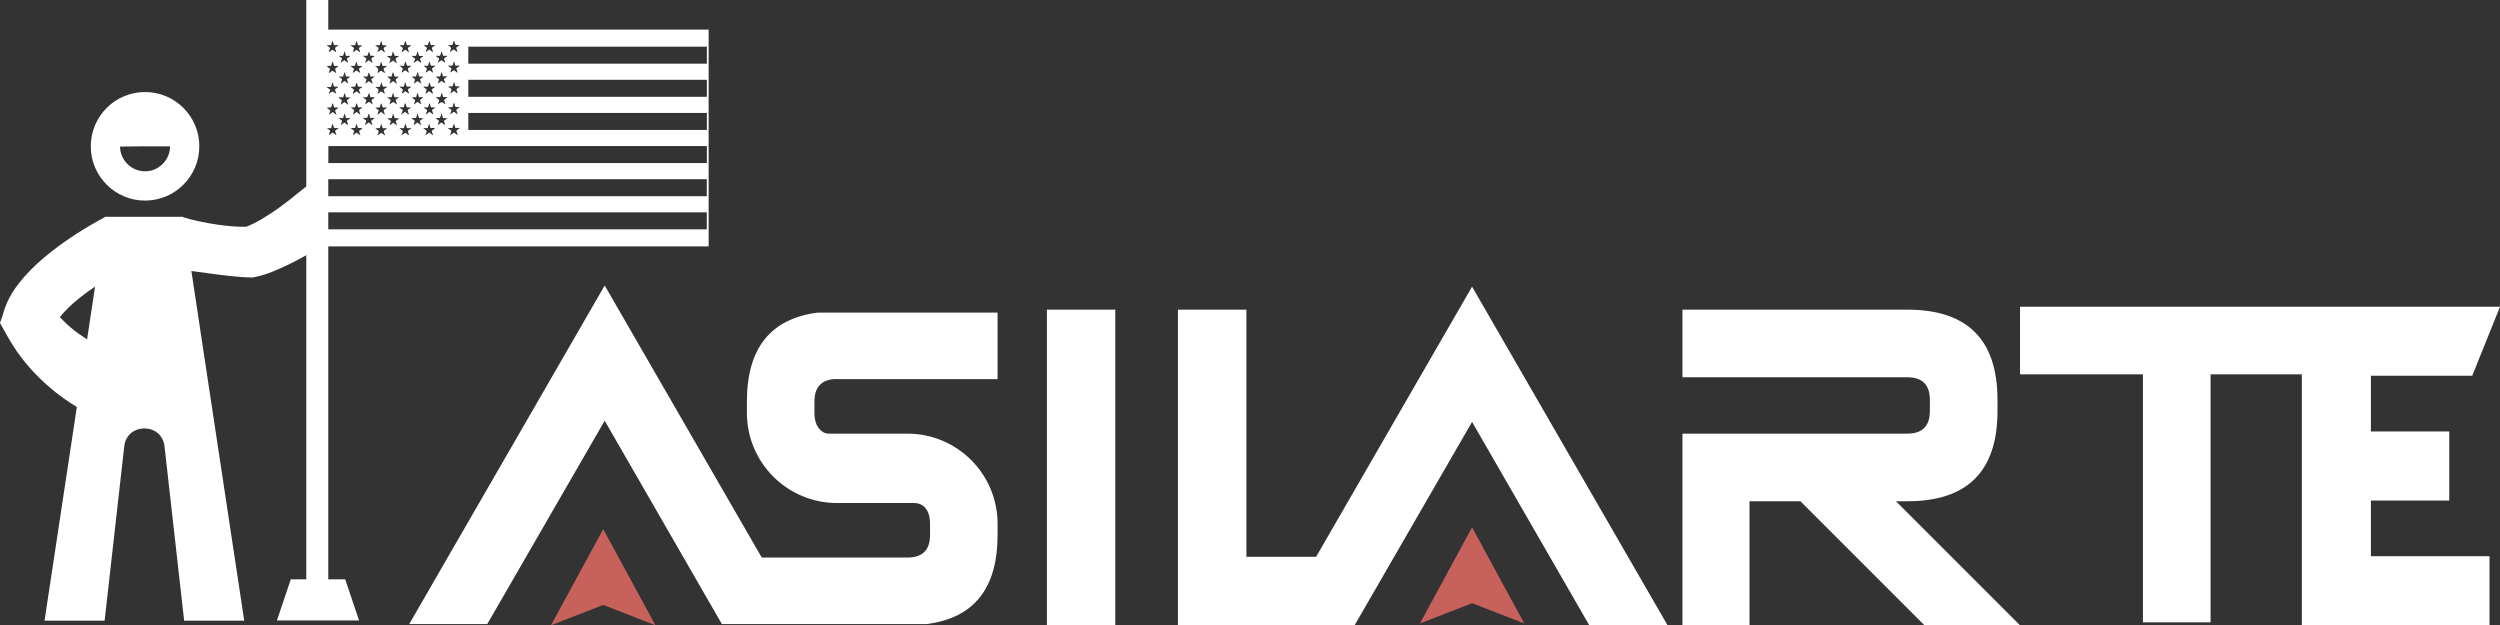
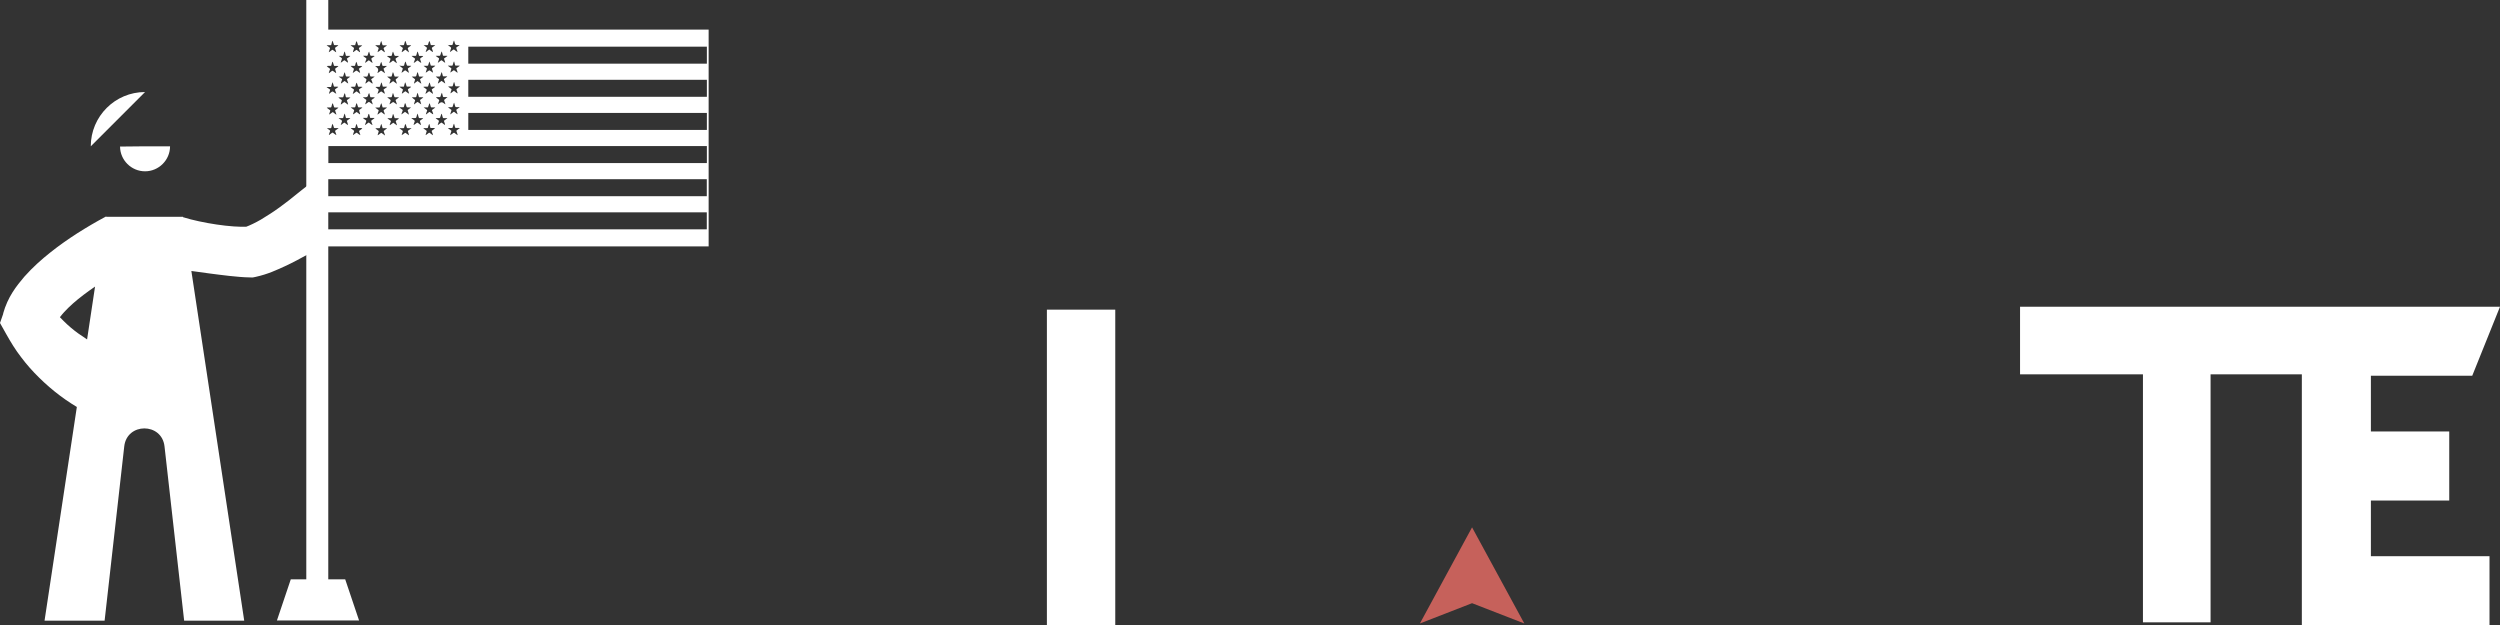
<svg xmlns="http://www.w3.org/2000/svg" id="Capa_1" viewBox="0 0 298 74.53">
  <rect x="0" y="0" width="298" height="74.53" fill="#333333" stroke="none" />
  <defs>
    <style>.cls-1{fill:#fff;}.cls-2{fill:#c6615b;}</style>
  </defs>
-   <path class="cls-1" d="m226.01,59.75h1.34c7.17,0,10.75-3.58,10.75-10.75v-1.34c0-7.17-3.58-10.75-10.75-10.75h-26.8v8.06h26.8c1.79,0,2.69.9,2.69,2.69v1.34c0,1.79-.9,2.69-2.69,2.69h-26.8v22.84h7.99v-14.78h6.07l14.78,14.78h11.39l-14.78-14.78Z" />
  <rect class="cls-1" x="124.79" y="36.91" width="8.15" height="37.62" />
  <polygon class="cls-2" points="169.25 74.32 175.47 71.9 181.7 74.32 175.47 62.86 169.25 74.32" />
-   <polygon class="cls-1" points="175.47 34.17 156.88 66.37 148.57 66.37 148.57 36.91 140.41 36.91 140.41 66.37 140.41 74.53 148.57 74.53 152.17 74.53 161.07 74.53 161.47 74.53 175.47 50.29 189.44 74.53 198.77 74.53 175.47 34.17" />
  <polygon class="cls-1" points="282.61 59.66 291.95 59.66 291.95 51.43 282.61 51.43 282.61 44.79 294.69 44.79 298 36.56 282.61 36.56 281.05 36.56 274.38 36.56 240.79 36.56 240.79 44.62 255.44 44.62 255.44 74.18 263.5 74.18 263.5 44.62 274.38 44.62 274.38 44.79 274.38 51.43 274.38 59.66 274.38 66.3 274.38 74.53 282.61 74.53 296.75 74.53 296.75 66.3 282.61 66.3 282.61 59.66" />
-   <polygon class="cls-2" points="65.68 74.53 71.9 72.11 78.13 74.53 71.9 63.07 65.68 74.53" />
-   <path class="cls-1" d="m99.78,45.19h19.13v-7.93h-21.41c-5.65.71-8.47,4.25-8.47,10.61v1.34c0,5.94,4.81,10.75,10.75,10.75h9.21c.45,0,.89.16,1.21.47.44.45.66,1.11.66,2v1.34c0,1.79-.9,2.69-2.69,2.69h-17.37s-18.72-32.43-18.72-32.43l-23.3,40.36h9.3l14-24.24,13.97,24.24h24.39c5.65-.71,8.47-4.25,8.47-10.61v-1.34c0-5.94-4.81-10.75-10.75-10.75h-9.38c-.22,0-.44-.05-.63-.16-.71-.42-1.07-1.19-1.07-2.32v-1.34c0-1.79.9-2.69,2.69-2.69Z" />
-   <path class="cls-1" d="m17.29,10.97c-3.57,0-6.47,2.9-6.47,6.47s2.9,6.47,6.47,6.47,6.47-2.9,6.47-6.47-2.9-6.47-6.47-6.47Zm0,9.45c-1.63,0-2.97-1.33-2.98-2.95l2.98-.03h2.98c0,1.64-1.35,2.98-2.98,2.98Z" />
+   <path class="cls-1" d="m17.29,10.97c-3.57,0-6.47,2.9-6.47,6.47Zm0,9.45c-1.63,0-2.97-1.33-2.98-2.95l2.98-.03h2.98c0,1.64-1.35,2.98-2.98,2.98Z" />
  <path class="cls-1" d="m38.24,26.81l-.12-5.91c-.61.62-1.91,1.53-2.61,2.12-.72.59-1.45,1.17-2.19,1.7-.74.54-1.5,1.02-2.23,1.46-.62.36-1.31.69-1.75.85-.46,0-.96,0-1.47-.04-.67-.05-1.36-.12-2.06-.23-.69-.1-1.39-.23-2.09-.38-.64-.14-1.3-.3-1.9-.49v-.05h-9.15l-.02-.04s-.04.02-.07.04h-.01c-.62.33-1.13.62-1.68.94-.56.33-1.12.67-1.67,1.02-1.1.71-2.18,1.46-3.23,2.3-1.06.84-2.09,1.76-3.08,2.87-.96,1.13-1.98,2.41-2.54,4.41H.39s-.39,1.12-.39,1.12l.74,1.32c.54.96,1.11,1.9,1.78,2.76.66.88,1.38,1.69,2.16,2.45.77.76,1.59,1.47,2.47,2.13.44.33.88.64,1.35.94.22.14.43.27.66.41l-3.85,25.47h7.16l2.34-20.77c.32-2.86,4.48-2.86,4.8,0l2.34,20.77h7.16l-6.3-41.68,2.19.3c.77.09,1.54.21,2.35.29.8.08,1.62.17,2.53.18h.27s.34-.07.34-.07c1.48-.33,2.46-.81,3.48-1.27,1-.46,1.92-.97,2.83-1.47.91-.51.69-.96,1.57-1.48l-.13-1.97Zm-28.92,12.93c-.62-.45-1.2-.94-1.74-1.48-.15-.15-.3-.3-.44-.45.15-.2.32-.4.5-.6.64-.7,1.44-1.4,2.3-2.05.45-.34.91-.67,1.39-1l-.95,6.3c-.36-.23-.71-.47-1.06-.72Z" />
  <path class="cls-1" d="m84.47,29.37V3.53h-45.34V0h-2.62v69.06h-1.85l-1.65,4.9h9.79l-1.65-4.9h-2.02V29.37h45.34Zm-.22-2.03h-45.12v-2.03h45.12v2.03Zm0-3.95h-45.12v-2.03h45.12v2.03ZM55.82,5.56h28.44v2.03h-28.44v-2.03Zm0,3.95h28.44v2.03h-28.44v-2.03Zm0,3.95h28.44v2.03h-28.44v-2.03Zm28.44,3.95v2.03h-45.12v-2.03h45.12Zm-40-2.92c.05.13.09.27.14.4,0,0-.02.01-.03.02-.12-.09-.25-.17-.36-.27-.05-.04-.08-.04-.13,0-.11.1-.24.18-.36.27,0,0-.01-.01-.02-.02.05-.13.09-.26.14-.39.03-.08.03-.13-.05-.18-.09-.05-.16-.12-.25-.18-.02-.02-.04-.04-.06-.06,0,0,0-.02.01-.03.14,0,.28,0,.41,0,.06,0,.08-.01.1-.07.03-.12.07-.24.11-.35,0-.02.04-.04.06-.06.01.02.03.04.04.06.04.14.08.28.12.43h.5s0,.02,0,.03c-.02.02-.03.04-.05.05-.09.07-.19.13-.28.2-.06.04-.06.08-.04.15Zm4.39-1.16c.03.1.06.2.09.3,0,0-.02.01-.03.02-.14-.11-.28-.21-.43-.32-.14.1-.27.2-.41.3,0,0-.01-.01-.02-.02,0-.02,0-.05.02-.07.04-.12.08-.25.13-.37.02-.05-.01-.07-.04-.1-.12-.09-.24-.17-.36-.26,0,0,0-.01,0-.02.14,0,.27,0,.41,0,.1,0,.14-.03.15-.12.02-.11.05-.21.09-.32,0-.02.02-.03.04-.05.02.02.04.03.05.05.04.12.09.24.12.37.02.06.05.08.11.08.13,0,.26,0,.4,0,0,0,0,.02.01.02-.07.06-.15.11-.22.17-.19.15-.2.08-.1.34Zm5.77,2.34c.06.13.09.28.13.42,0,0-.02.01-.02.02-.08-.06-.15-.11-.23-.17-.06-.04-.12-.11-.18-.12-.06,0-.12.06-.18.11-.08.06-.17.12-.27.19,0-.04,0-.06,0-.08.04-.13.08-.26.13-.39.02-.05,0-.07-.04-.1-.12-.08-.24-.17-.37-.27.05,0,.08-.02.11-.02.12,0,.23,0,.35,0,.06,0,.1-.02.11-.08.03-.11.07-.22.1-.33.01-.03.03-.06.05-.09,0,0,.02,0,.02,0,.04.13.08.27.11.4.01.07.04.09.11.09.11,0,.23,0,.34,0,.04,0,.07,0,.13.02-.13.1-.24.18-.36.26-.06.04-.08.06-.04.14Zm.14-2.04c-.07-.04-.12-.07-.17-.1-.08-.06-.16-.12-.23-.18-.04-.04-.07-.03-.11,0-.1.09-.21.17-.32.25-.02.01-.03.02-.07.04.04-.12.07-.22.1-.32.08-.25.09-.19-.1-.33-.08-.06-.15-.12-.23-.18,0,0,0-.01-.01-.03.15,0,.29,0,.44,0,.05,0,.07-.01.09-.06.04-.12.08-.25.12-.37.01-.03.03-.06.06-.11.05.16.09.3.13.44.02.07.06.09.13.09.13,0,.27,0,.4,0,0,0,0,.01,0,.02-.14.1-.27.2-.41.3.06.18.11.33.17.52Zm-.02-3.1s-.05.03-.07.05c-.06.04-.08.08-.04.16.05.12.08.25.12.37,0,0-.02.01-.02.02-.04-.02-.07-.04-.11-.06-.09-.06-.18-.13-.26-.2-.04-.03-.07-.03-.11,0-.07.06-.13.11-.2.16-.05.04-.11.07-.16.1v-.02c.03-.14.08-.27.13-.41.02-.05,0-.08-.04-.11-.09-.07-.19-.13-.28-.2-.02-.02-.04-.03-.08-.07.05-.01.08-.02.1-.02.12,0,.23,0,.35,0,.05,0,.09-.01.1-.07.03-.11.07-.23.1-.34.01-.03.03-.07.05-.12.02.04.04.05.04.07.04.12.07.25.1.37.01.05.04.08.09.08.12,0,.24,0,.36,0,.03,0,.06,0,.09.01,0,0,0,.02,0,.03-.08.06-.17.12-.25.18Zm-1.11-5.16c.14,0,.28,0,.42,0,.06,0,.09-.02.1-.07.04-.12.07-.24.11-.36.01-.03.03-.06.06-.12.04.14.08.25.11.36q.05.18.23.18c.11,0,.22,0,.32,0,0,0,0,.01,0,.02-.03.02-.06.05-.09.07-.09.07-.18.13-.27.19-.03.03-.05.05-.03.1.05.12.09.25.13.38,0,.02,0,.04.01.08-.06-.03-.1-.06-.14-.09-.04-.02-.07-.05-.11-.08-.07-.05-.13-.13-.2-.13-.07,0-.13.08-.2.13-.05.04-.11.08-.16.12-.02.02-.05.03-.07.04h-.02c.03-.09.05-.18.08-.26.1-.25.1-.25-.13-.41-.07-.05-.14-.1-.2-.16,0,0,0-.01.01-.02Zm.09,2.46c.12,0,.23,0,.35,0,.05,0,.08-.02.09-.07.03-.11.07-.22.1-.33.01-.03.03-.06.05-.1,0,0,.02,0,.02,0,.01.03.03.06.03.09.03.12.06.24.09.35,0,.02.05.05.07.05.12,0,.24,0,.36,0,.04,0,.07.01.14.02-.14.1-.25.19-.38.27-.05.03-.06.06-.03.11.06.14.1.29.14.43,0,0-.01,0-.02.01-.02,0-.03-.01-.05-.02-.11-.08-.21-.16-.32-.24-.04-.03-.07-.03-.12,0-.11.09-.24.17-.37.25.01-.05.02-.1.04-.14.03-.1.06-.19.09-.29.02-.06,0-.08-.04-.11-.11-.07-.22-.15-.32-.23-.01,0-.02-.02-.05-.05.06,0,.09-.01.13-.01Zm-.28,6.33c-.1.07-.19.14-.29.21-.04.03-.03.05-.02.09.04.11.08.22.11.33,0,.03,0,.06,0,.1-.04-.02-.06-.02-.08-.04-.1-.07-.19-.14-.28-.21-.04-.04-.07-.04-.12,0-.12.09-.24.18-.36.27,0,0-.02-.01-.02-.02,0-.03.02-.07.03-.1.03-.1.07-.21.1-.31.03-.07,0-.11-.06-.15-.11-.07-.21-.14-.31-.22,0,0,0-.02,0-.02.03,0,.06-.02.09-.02.12,0,.23,0,.35,0,.03,0,.07-.03.08-.05.05-.12.09-.25.13-.38,0-.03.02-.05.04-.07,0,0,.02,0,.03,0,.04.13.08.26.11.4.02.08.04.11.13.11.11,0,.21,0,.32,0,.03,0,.06,0,.11.02-.05.04-.07.06-.1.08Zm-.11-2.4c-.05.04-.1.08-.15.11-.04.03-.06.06-.03.12.06.14.09.28.14.42,0,0-.01.01-.02.02-.07-.05-.15-.11-.22-.16q-.21-.16-.42,0c-.06.05-.13.1-.2.15l-.02-.02c.03-.08.05-.17.08-.25.01-.03.03-.06.04-.1.04-.13.04-.13-.07-.21-.08-.06-.16-.12-.24-.18-.02-.02-.03-.04-.05-.06.03,0,.05-.02.08-.02.11,0,.23,0,.34,0,.07,0,.1-.02.12-.09.03-.1.06-.19.09-.29.01-.04.04-.08.07-.14.02.04.03.05.03.07.03.13.06.26.1.39,0,.02.05.05.07.05.12,0,.23,0,.35,0,.04,0,.07,0,.11,0,0,0,0,.01,0,.02-.07.05-.13.1-.2.15Zm-1.17-5.11s.05,0,.08,0c.11,0,.23,0,.34,0,.06,0,.09-.01.1-.07.03-.12.08-.24.12-.35,0-.03.02-.05.04-.09.02.03.03.04.04.05.04.13.08.27.11.4.01.05.03.06.08.06.12,0,.24,0,.36,0,.03,0,.06,0,.09.01,0,0,0,.02,0,.03-.14.1-.27.2-.4.29.05.16.1.32.15.47,0,0-.02.02-.03.02-.03-.02-.07-.03-.1-.06-.09-.06-.18-.13-.26-.2-.05-.04-.08-.03-.12,0-.09.08-.19.15-.28.22-.02.02-.05.03-.1.06.05-.14.08-.26.13-.38.05-.14.05-.15-.08-.23-.09-.06-.18-.13-.28-.2,0,0,0-.02,0-.02Zm.42,2.47c.06,0,.08-.01.1-.07.04-.12.08-.24.12-.35.01-.03.03-.06.06-.11.02.05.02.07.03.1.03.12.07.25.1.37,0,.02.05.04.07.04.12,0,.24,0,.35,0,.03,0,.06,0,.1,0-.03.03-.04.06-.05.07-.1.07-.19.14-.3.21-.05.03-.06.06-.03.12.06.13.09.28.14.42l-.02.02c-.14-.1-.28-.2-.42-.3-.13.1-.27.2-.41.31,0,0-.02-.01-.03-.02.03-.1.06-.2.09-.29.09-.25.06-.2-.11-.32-.08-.06-.16-.12-.23-.2.14,0,.29,0,.43,0Zm-.59,6.23c-.09.07-.19.14-.29.21-.04.03-.05.06-.03.12.06.13.1.28.15.44-.06-.03-.09-.05-.12-.07-.09-.06-.18-.13-.26-.2-.05-.04-.08-.05-.14,0-.09.07-.18.14-.28.21-.02.02-.05.03-.07.04,0,0-.01,0-.02-.01.03-.1.05-.21.09-.31.06-.17.07-.17-.07-.27-.07-.05-.15-.1-.22-.16-.02-.02-.04-.04-.06-.05,0,0,0-.02.01-.03.14,0,.28,0,.42,0,.07,0,.1-.01.11-.08.02-.1.06-.2.09-.3.01-.04.04-.07.06-.11,0,0,.02,0,.02,0,0,.03.02.06.03.09.03.12.06.24.09.36,0,.02.04.03.07.03.12,0,.24,0,.36,0,.03,0,.07,0,.13,0-.04.04-.06.06-.09.08Zm-1.29-9.97c.14,0,.28,0,.42,0,.06,0,.09,0,.1-.07.03-.11.07-.23.11-.34.01-.03.04-.05.06-.07.02.02.04.05.05.08.04.12.07.24.1.36,0,.02.04.04.07.04.13,0,.26,0,.39,0,.02,0,.04,0,.08,0-.04.04-.06.06-.09.08-.09.07-.19.13-.28.2-.04.03-.04.06-.03.11.04.11.08.23.12.34,0,.02,0,.05,0,.09-.04-.02-.08-.03-.1-.05-.09-.07-.19-.13-.27-.21-.05-.05-.08-.03-.12,0-.1.08-.2.16-.3.23-.01,0-.03.01-.06.03,0-.05,0-.08.02-.11.03-.09.07-.18.1-.28.04-.11.03-.13-.07-.2-.1-.07-.2-.15-.3-.23,0,0,0-.01.01-.02Zm0,2.48s.07-.02.1-.02c.11,0,.23,0,.34,0,.05,0,.08-.02.1-.07.03-.11.07-.21.1-.32.01-.03.03-.06.06-.12.05.16.09.3.13.43.01.06.03.07.09.07.11,0,.23,0,.34,0,.03,0,.07,0,.1,0,0,0,.01.02.02.03-.03.02-.06.05-.09.07-.09.06-.17.13-.26.19-.05.04-.06.07-.03.13.06.13.09.27.12.42-.08-.06-.17-.11-.25-.17-.18-.14-.18-.14-.36-.01-.06.04-.11.08-.17.12-.02.02-.05.03-.1.05.04-.13.08-.24.11-.35,0-.03.02-.06.03-.09.01-.05,0-.08-.05-.12-.1-.07-.2-.14-.29-.21-.02-.01-.03-.02-.05-.03,0,0,0-.02.01-.03Zm.09,2.47c.12,0,.23,0,.35,0,.06,0,.08-.01.1-.07.03-.11.07-.22.11-.34.01-.03.04-.05.07-.09.05.17.09.33.14.5h.49s0,.02.01.02c-.02.02-.04.05-.07.07-.09.07-.19.14-.29.21-.04.03-.04.06-.02.1.05.14.1.28.14.42,0,0-.02.01-.03.02-.02-.01-.04-.02-.06-.03-.11-.08-.21-.16-.32-.24-.04-.03-.06-.03-.1,0-.1.08-.2.15-.3.23-.02.02-.05.03-.1.06.02-.06.02-.1.04-.14.03-.09.07-.18.1-.28.02-.06.02-.11-.05-.16-.11-.07-.22-.16-.35-.25.05-.01.08-.02.11-.02Zm.34,2.48c.06,0,.09-.01.11-.08.03-.11.07-.21.11-.32.01-.03.03-.06.06-.11.02.05.03.07.04.1.03.11.07.23.1.34.01.05.04.06.09.06.14,0,.28,0,.45,0-.04.04-.06.07-.08.08-.09.07-.19.13-.28.2-.05.03-.05.07-.02.12.04.11.08.22.12.33,0,.02,0,.05,0,.09-.04-.02-.06-.02-.09-.04-.1-.07-.2-.14-.3-.22-.04-.03-.06-.03-.09,0-.1.08-.21.16-.31.24-.02.01-.03.02-.07.04,0-.05,0-.09.02-.12.03-.09.07-.18.1-.27.04-.11.03-.14-.06-.2-.11-.08-.21-.16-.33-.25.17,0,.31,0,.46,0Zm-1.85-6.15s.06,0,.1,0c.12,0,.23,0,.35,0,.05,0,.07-.02.09-.06.03-.12.06-.23.1-.35,0-.03.03-.06.04-.09,0,0,.02,0,.03,0,.01.02.02.04.03.07.04.13.07.26.12.39,0,.02.04.04.06.05.13,0,.25,0,.38,0,.02,0,.04.01.06.02-.01.02-.02.04-.03.05-.08.06-.16.12-.25.17-.07.05-.11.09-.07.18.04.09.07.2.1.3,0,.03.01.05.02.08,0,0-.01.01-.02.02-.05-.03-.1-.05-.15-.09-.07-.05-.15-.11-.22-.17-.04-.03-.07-.04-.11,0-.08.07-.16.13-.24.19-.04.03-.09.05-.16.08.06-.17.11-.31.16-.45.02-.04,0-.07-.03-.09-.1-.07-.19-.14-.29-.21-.02-.02-.05-.04-.07-.06,0,0,0-.02,0-.02Zm.07,2.46c.12,0,.23,0,.35,0,.07,0,.11-.03.13-.1.03-.11.06-.21.09-.32,0-.03.03-.06.05-.08h.03c.04.13.08.25.11.37.04.14.04.14.18.14.12,0,.24,0,.35,0,0,.01.02.02.03.03-.03.02-.06.03-.09.05-.09.06-.17.13-.26.19-.04.03-.07.06-.04.12.05.14.09.28.14.43,0,0-.01.01-.02.02-.14-.1-.28-.21-.43-.31-.13.1-.27.2-.41.3,0,0-.01,0-.02,0,0-.04.01-.08.03-.12.03-.11.06-.22.1-.32.02-.06,0-.08-.04-.11-.12-.08-.23-.17-.35-.27.03,0,.05,0,.08,0Zm.02,2.47c.12,0,.23,0,.35,0,.06,0,.09-.02.11-.08.03-.11.06-.22.09-.33,0-.03.03-.06.05-.11.02.05.04.07.05.1.04.12.07.23.1.35.01.06.04.08.1.07.11,0,.22,0,.33,0,.04,0,.07,0,.11.03-.13.1-.27.2-.4.3.05.17.1.33.15.5h-.03c-.12-.07-.24-.15-.35-.24-.05-.03-.08-.03-.12,0-.12.09-.24.17-.36.27,0-.03,0-.05,0-.06.04-.14.09-.27.13-.41,0-.02-.01-.06-.03-.08-.12-.09-.24-.18-.36-.3.03,0,.06-.01.09-.01Zm0,2.48c.11,0,.22,0,.33,0,.08,0,.11-.03.13-.1.03-.11.06-.22.09-.32,0-.03.03-.06.04-.09,0,0,.02,0,.02,0,.03.11.07.22.1.33.05.19.05.19.24.19.08,0,.16,0,.23,0,.03,0,.05,0,.08.01,0,0,0,.02,0,.03-.08.06-.17.12-.25.18-.15.1-.15.1-.09.27.04.1.07.21.1.31,0,0-.01.01-.02.02-.04-.02-.08-.04-.12-.07-.08-.06-.16-.12-.24-.19-.04-.03-.08-.03-.12,0-.08.06-.15.12-.23.17-.04.03-.09.05-.14.08,0,0-.01-.01-.02-.02.04-.12.07-.25.12-.36.04-.09,0-.14-.06-.19-.08-.05-.16-.11-.24-.17-.02-.02-.05-.04-.09-.08.05,0,.08-.01.11-.01Zm-.23,1.29c-.1.07-.2.14-.3.22-.02.01-.02.05-.02.07.03.12.07.24.11.36,0,.03.01.06.02.12-.06-.04-.1-.07-.14-.1-.08-.06-.16-.11-.24-.17-.05-.04-.08-.03-.12,0-.11.09-.23.17-.37.25,0-.05.02-.09.03-.14.03-.1.06-.2.1-.29.02-.06,0-.08-.04-.12-.11-.07-.22-.15-.32-.23-.01,0-.02-.02-.03-.05.04,0,.07,0,.1,0,.12,0,.23,0,.35,0,.06,0,.09-.01.11-.08.02-.12.06-.23.1-.35,0-.02.03-.04.05-.06.01.02.04.03.04.05.04.12.08.25.12.37.01.05.04.07.09.07.12,0,.23,0,.35,0,.03,0,.05,0,.08.01.01.01.02.03.03.04-.03.01-.06.02-.09.04Zm.03-4.96c-.1.07-.2.14-.3.2-.05.03-.06.07-.04.13.04.12.09.25.13.38,0,.01,0,.03.01.05-.19-.06-.3-.2-.45-.29-.13.1-.27.2-.4.29,0,0-.02,0-.02-.01,0-.04.01-.08.02-.12.03-.11.08-.21.11-.32,0-.02,0-.06-.03-.07-.1-.08-.2-.15-.31-.23-.02-.02-.04-.03-.06-.05,0,0,0-.02,0-.03h.51c.05-.18.1-.34.14-.5,0,0,.02,0,.03,0,.02.03.03.05.04.08.04.12.08.23.11.35.01.06.04.07.09.06.11,0,.22,0,.33,0,.04,0,.07,0,.12.02-.03.03-.04.05-.05.06Zm-.94-5.01c.1,0,.13-.03.15-.12.02-.11.06-.22.09-.33,0-.02.02-.04.04-.05.02.02.04.03.05.05.04.13.09.25.12.38.02.05.04.07.1.07.14,0,.28,0,.41,0,0,0,0,.01.01.02-.03.03-.07.06-.1.09-.06.04-.12.08-.18.13-.13.1-.13.13-.07.28.04.09.06.18.09.27,0,.01,0,.03,0,.06-.15-.11-.29-.21-.42-.32-.14.1-.27.2-.41.3,0,0-.01-.01-.02-.02,0-.02,0-.04,0-.06.04-.12.07-.24.12-.35.03-.06,0-.09-.04-.12-.12-.08-.24-.17-.35-.28.13,0,.27,0,.4,0Zm-.3,2.46c.11,0,.23,0,.34,0,.06,0,.09-.02.11-.08.02-.12.06-.23.1-.35,0-.02.02-.04.04-.07,0,0,.02,0,.03,0,.03.09.06.18.09.27.07.22.06.22.29.22.09,0,.19,0,.28,0,0,.01,0,.02,0,.03-.02.02-.04.04-.06.05-.1.07-.21.15-.31.22-.02.01-.02.06-.02.09.03.11.07.22.1.33,0,.03.01.07.02.12-.05-.03-.07-.04-.1-.06-.09-.07-.19-.13-.28-.21-.04-.04-.08-.03-.12,0-.12.09-.24.17-.38.28.02-.08.03-.13.05-.19.03-.1.07-.19.1-.29,0-.03-.01-.07-.03-.09-.12-.09-.25-.18-.37-.29.04,0,.08-.02.12-.02Zm-.43,4.52s0,.03.01.05c0,0-.01.02-.02.02-.08-.05-.16-.1-.23-.16-.18-.14-.18-.15-.37-.01-.08.06-.16.12-.26.17,0-.04.01-.09.03-.13.04-.11.08-.21.11-.32,0-.03-.01-.08-.04-.1-.09-.08-.19-.14-.28-.21-.02-.02-.04-.04-.07-.06,0,0,0-.02,0-.03.06,0,.12,0,.18,0,.09,0,.17,0,.26,0,.06,0,.08-.02.09-.08.03-.14.08-.28.12-.42h.02s.04.08.05.12c.04.1.07.21.1.31.01.05.04.07.09.07.12,0,.23,0,.35,0,.03,0,.06,0,.12.01-.04.04-.06.07-.09.08-.1.07-.19.13-.29.21-.02.01-.03.06-.02.08.04.13.08.26.13.39Zm.07-3.07s-.08.06-.12.09c-.11.09-.11.11-.05.24.04.09.07.19.1.29,0,.01,0,.03,0,.06-.04-.03-.08-.04-.11-.07-.09-.07-.19-.14-.28-.21-.04-.03-.07-.03-.1,0-.09.07-.18.14-.28.21-.03.02-.06.03-.11.06.02-.06.02-.09.03-.12.04-.11.08-.23.11-.34,0-.03-.02-.07-.05-.09-.11-.09-.23-.17-.34-.26,0,0,0-.02,0-.03.03,0,.06,0,.09,0,.11,0,.23,0,.34,0,.06,0,.09-.02.1-.08.03-.12.06-.24.1-.37,0-.02.02-.04.04-.08.03.05.05.07.06.11.04.11.08.22.11.34.02.06.04.09.11.08.13,0,.27,0,.4,0,0,0,0,.02.01.02-.06.05-.11.09-.17.14Zm-1.19-2.63s.06,0,.09,0c.11,0,.21,0,.32,0,.08,0,.11-.02.12-.1.02-.12.06-.23.09-.34,0-.02.02-.04.05-.08.04.1.08.17.1.25.08.27.07.27.36.27.07,0,.14,0,.22,0,0,.01,0,.02,0,.04-.1.07-.19.15-.3.21-.08.05-.1.09-.07.17.04.11.08.22.12.33,0,.03.01.06.02.09,0,0-.01.01-.02.02-.12-.09-.25-.18-.37-.28-.04-.03-.06-.05-.11,0-.11.1-.24.18-.36.26,0,0-.02-.01-.03-.02.05-.16.1-.33.15-.49-.14-.1-.27-.2-.41-.29,0,0,0-.02,0-.03Zm0,7.42c.05,0,.1,0,.15,0,.1,0,.2,0,.29,0,.06,0,.08-.02.1-.08.04-.14.08-.28.12-.42,0,0,.02,0,.03,0,.03.07.06.15.09.22.02.07.05.14.06.22.01.05.04.06.09.06.12,0,.23,0,.35,0,.03,0,.06.02.09.03-.02.02-.03.05-.06.07-.09.07-.19.13-.29.2-.02.02-.03.07-.02.09.04.15.09.29.14.43,0,0-.01.02-.02.02-.14-.1-.28-.2-.42-.3-.13.1-.27.19-.4.29,0,0-.01-.01-.02-.02,0-.04,0-.08.02-.11.03-.1.07-.21.11-.31.02-.05,0-.07-.03-.1-.1-.07-.19-.14-.29-.2-.02-.02-.05-.04-.07-.06,0,0,0-.02,0-.02Zm-.44-.86c.05.13.09.26.14.39,0,0-.01.01-.02.02-.04-.02-.07-.03-.11-.06-.09-.06-.18-.13-.26-.2-.05-.04-.07-.03-.11,0-.09.07-.18.15-.28.22-.03.02-.06.03-.09.05,0,0-.01,0-.02-.01.01-.05.02-.09.04-.13.03-.1.07-.2.1-.3.02-.06,0-.09-.05-.12-.11-.08-.22-.16-.33-.24,0,0,0-.02.01-.03.14,0,.27,0,.41,0,.06,0,.09-.01.11-.08.03-.12.08-.23.12-.34.01-.03.03-.05.06-.1.02.05.02.07.03.1.04.13.07.26.11.38,0,.02.04.03.07.03.15,0,.29,0,.44,0,0,0,0,.02.01.02-.03.02-.05.05-.08.07-.09.07-.18.13-.27.2-.05.03-.05.06-.02.11Zm.32-2.8c-.1.07-.19.14-.3.21-.05.03-.04.05-.02.1.05.13.12.27.12.42l-.02.02c-.09-.07-.18-.14-.27-.2-.13-.1-.13-.1-.26,0-.1.07-.19.14-.29.21,0,0-.01-.01-.02-.02.03-.1.07-.21.1-.31,0-.02.01-.03.02-.05q.05-.13-.07-.21c-.08-.06-.17-.12-.25-.18-.01,0-.02-.03-.04-.05.04,0,.08-.02.11-.02.12,0,.23,0,.35,0,.05,0,.07-.02.08-.07.04-.15.1-.29.15-.44.01,0,.02,0,.03,0,0,.02.02.04.03.06.04.12.07.25.1.37.01.05.03.06.08.06.12,0,.24,0,.36,0,.03,0,.06,0,.11.02-.04.04-.06.05-.08.07Zm-.34-2.23c.06.18.12.34.17.51,0,0-.01,0-.02.01-.12-.09-.24-.17-.36-.26-.06-.04-.1-.06-.16,0-.08.07-.18.14-.27.2-.02.02-.05.03-.07.04,0,0-.01,0-.02-.01.02-.08.04-.16.07-.23q.08-.26-.14-.42c-.05-.04-.11-.08-.16-.12,0,0-.01-.02-.02-.04.04,0,.06-.01.09-.01.12,0,.23,0,.35,0,.05,0,.08-.01.1-.07.03-.1.06-.2.1-.3.01-.04.04-.07.06-.11,0,0,.02,0,.02,0,.04.13.08.25.11.38.02.07.04.1.11.09.11,0,.22,0,.33,0,.03,0,.07,0,.1,0,0,0,0,.02,0,.02-.14.11-.28.21-.41.31Zm-.54-2.8c.06,0,.09-.02.1-.07.03-.11.07-.22.11-.34.01-.03.03-.06.06-.11.05.17.1.3.13.44.02.07.04.08.11.08.14,0,.28,0,.43,0-.02.03-.03.05-.04.06-.1.07-.2.15-.31.22-.06.04-.05.07-.03.12.05.13.1.27.14.4,0,0-.01.01-.02.02-.04-.02-.08-.03-.11-.06-.09-.06-.18-.13-.26-.2-.04-.04-.07-.03-.1,0-.12.09-.24.18-.38.26,0-.04.01-.08.02-.12.03-.11.07-.21.1-.32.02-.05,0-.08-.05-.12-.1-.06-.19-.13-.28-.2-.02-.02-.04-.04-.06-.07.16,0,.3,0,.44,0Zm-.34,9.88c.12,0,.24,0,.36,0,.05,0,.08-.01.09-.06.03-.11.07-.23.11-.34.01-.03.03-.06.05-.09h.02c.04.16.09.32.14.49h.52s0,.02,0,.02c-.09.07-.18.14-.27.21-.03.03-.07.05-.1.08-.02.02-.03.05-.02.07.05.15.11.31.16.46,0,0-.01.01-.02.02-.12-.08-.24-.17-.35-.26-.06-.05-.1-.06-.16,0-.08.07-.18.14-.27.2-.02.02-.05.03-.09.03.03-.09.05-.19.08-.28,0-.02.01-.03.02-.05.05-.14.05-.16-.06-.24-.1-.07-.19-.14-.31-.23.05-.01.08-.02.11-.02Zm-1.18-8.62c.1,0,.16-.02.18-.13.02-.1.06-.19.09-.28.01-.03.04-.05.07-.1.04.15.09.27.12.4.02.07.05.1.12.1.1,0,.2,0,.29,0,.04,0,.08.01.11.02,0,0,0,.02,0,.03-.11.07-.21.15-.32.22-.07.05-.08.09-.04.17.05.12.09.25.13.38,0,0-.02.01-.03.02-.03-.02-.06-.03-.08-.05-.09-.07-.19-.14-.28-.22-.05-.04-.07-.04-.12,0-.1.08-.2.16-.3.23-.02.01-.04.02-.08.04.01-.05.02-.09.03-.13.03-.1.07-.19.11-.28.02-.07.02-.12-.05-.17-.09-.05-.17-.12-.26-.19-.02-.02-.03-.04-.07-.08.14,0,.26,0,.38,0Zm.64,2.91c.04.1.07.21.11.31,0,.02,0,.04,0,.09-.04-.03-.08-.04-.11-.06-.09-.07-.19-.14-.28-.21-.04-.03-.06-.03-.1,0-.1.08-.21.16-.31.24-.01.01-.04,0-.05.01,0-.02-.01-.04,0-.06.04-.11.07-.22.11-.33.02-.07.02-.12-.05-.17-.11-.07-.22-.16-.33-.24,0,0,0-.01.01-.02.13,0,.27,0,.4,0,.07,0,.11-.02.12-.09.03-.11.07-.22.11-.33,0-.02.04-.04.06-.06.01.02.03.05.04.07.03.12.06.23.1.35,0,.02.05.05.08.05.12,0,.24,0,.36,0,.02,0,.04,0,.06,0,0,0,0,.02.01.03-.1.08-.2.16-.31.23-.1.07-.1.07-.05.19Zm-.88,2.02c.06,0,.12,0,.17,0q.24,0,.29-.24c.01-.05.02-.11.05-.16.01-.03.04-.06.08-.1.02.06.03.09.04.13.03.11.06.23.09.34,0,.02.04.03.07.03.12,0,.23,0,.35,0,.03,0,.07,0,.11.03-.03.03-.05.06-.08.08-.09.07-.18.13-.27.19-.05.03-.05.06-.03.12.06.14.1.28.14.42,0,0-.01,0-.02.01-.12-.09-.24-.17-.36-.26-.05-.04-.09-.04-.15,0-.08.07-.17.13-.26.19-.03.02-.07.04-.12.07.05-.15.09-.27.13-.39.03-.09.04-.15-.06-.2-.09-.05-.17-.12-.25-.19-.02-.02-.04-.04-.08-.07.07,0,.11-.01.15-.01Zm-.3,3.78c-.08.07-.17.13-.26.19-.07.04-.07.08-.04.14.04.11.08.23.12.34,0,.02,0,.03.01.07-.06-.03-.11-.06-.15-.09-.08-.05-.15-.1-.22-.17-.06-.05-.1-.04-.15,0-.11.08-.22.16-.33.24,0,0-.02-.01-.03-.02.04-.12.07-.25.12-.36.04-.09.02-.13-.05-.18-.09-.06-.17-.13-.26-.19-.02-.02-.04-.04-.06-.06,0,0,0-.02,0-.02.14,0,.28,0,.42,0,.07,0,.1,0,.12-.09.02-.13.08-.25.12-.4.03.04.05.06.06.09.04.11.08.22.11.33.01.05.03.07.08.07.12,0,.24,0,.36,0,.02,0,.05,0,.1.01-.04.04-.06.07-.09.09Zm-.31-2.17c.03.11.08.22.11.33,0,.03,0,.06,0,.09-.03,0-.06,0-.08-.03-.1-.07-.19-.14-.28-.21-.04-.04-.07-.03-.11,0-.09.08-.19.15-.29.22-.02.01-.05.01-.07.02,0-.02,0-.05,0-.07.03-.11.07-.22.11-.33.03-.07.02-.11-.05-.16-.11-.07-.22-.16-.33-.24,0,0,0-.01.01-.02.14,0,.29,0,.43,0,.06,0,.08-.02.1-.08.03-.14.08-.27.13-.43.03.04.06.07.07.1.04.11.08.22.11.33.02.06.04.08.1.08.13,0,.27,0,.43,0-.04.04-.06.07-.08.09-.09.07-.18.12-.27.19-.02.02-.04.08-.03.11Zm0-4.93c.05.13.09.27.12.42-.04-.02-.07-.03-.11-.06-.08-.06-.17-.11-.25-.18-.06-.05-.11-.04-.17,0-.1.08-.22.16-.33.24,0,0-.01-.01-.02-.02.04-.13.08-.25.12-.37.03-.07.03-.12-.05-.17-.12-.08-.23-.17-.33-.27.04,0,.08-.01.12-.01.11,0,.23,0,.34,0,.05,0,.07-.01.08-.06.03-.14.08-.27.13-.43.04.06.06.09.08.13.03.1.06.2.09.31.01.05.03.07.08.06.12,0,.23,0,.35,0,.03,0,.06,0,.1.01,0,0,0,.02.01.02-.03.03-.06.06-.1.09-.08.06-.16.12-.25.18-.05.03-.05.07-.03.12Zm-.99-2.88h.51c.05-.15.09-.31.14-.47,0,0,.02,0,.03,0,.02.03.05.06.06.1.04.11.08.21.1.32.01.05.04.07.09.06.14,0,.27,0,.43,0-.04.04-.06.07-.09.09-.08.06-.16.12-.25.18-.05.03-.07.06-.05.12.04.11.08.23.12.34,0,.02,0,.05,0,.08-.02,0-.05,0-.07-.02-.1-.07-.2-.14-.29-.22-.04-.03-.07-.04-.11,0-.1.08-.2.15-.3.22-.02.01-.04.01-.06.02,0-.02-.01-.05,0-.07.04-.11.07-.22.11-.34.02-.07,0-.11-.05-.14-.12-.08-.23-.17-.34-.25,0,0,0-.01.01-.02Zm.09,4.95c.12,0,.24,0,.36,0,.05,0,.07-.01.09-.07.03-.14.08-.27.13-.42.13.14.12.33.21.48.15.03.33-.03.49.03,0,0,0,.02,0,.03-.05.03-.1.06-.15.09-.05.03-.1.07-.15.11-.12.09-.12.09-.06.24.05.11.08.23.12.35,0,0-.02.01-.02.02-.08-.06-.17-.12-.25-.18-.06-.04-.12-.12-.18-.12-.06,0-.12.08-.18.12-.08.06-.16.11-.24.17,0,0-.02-.01-.03-.02.04-.13.08-.26.13-.39.02-.07.03-.11-.04-.15-.1-.06-.18-.13-.27-.2-.02-.02-.04-.04-.08-.07.05,0,.08-.01.11-.01Zm-1.52-3.67s.06-.01.09-.01c.12,0,.23,0,.35,0,.05,0,.08-.02.09-.07.04-.12.07-.24.11-.35,0-.03.03-.06.05-.1.02.03.04.05.04.07.04.13.07.26.1.39.01.05.04.06.08.06.12,0,.24,0,.36,0,.03,0,.05,0,.08,0,0,0,0,.02.01.03-.14.1-.27.2-.41.3.09.17.16.39.13.48-.04-.02-.08-.04-.11-.07-.08-.06-.17-.12-.25-.19-.05-.04-.08-.03-.12,0-.09.07-.19.15-.28.21-.03.02-.06.03-.1.04.05-.15.09-.28.14-.42.03-.07,0-.12-.07-.17-.11-.07-.21-.14-.31-.22,0,0,0-.02,0-.03Zm0,2.46s.05,0,.08,0c.13,0,.25,0,.38,0,.02,0,.05-.03.06-.06.04-.12.08-.24.12-.35.01-.03.03-.07.05-.1,0,0,.02,0,.02,0,.03.12.07.24.1.36.03.13.04.14.17.14.12,0,.25,0,.38.02-.14.1-.27.21-.4.3.05.17.11.33.16.48,0,0-.01.01-.02.02-.05-.03-.1-.06-.15-.09-.07-.05-.14-.1-.2-.16-.05-.05-.09-.04-.13,0-.09.08-.19.15-.29.22-.02.02-.05.03-.09.03.01-.05.03-.1.04-.15.03-.1.06-.19.1-.29.02-.06,0-.09-.05-.12-.12-.08-.23-.16-.34-.24,0,0,0-.02,0-.03Zm.09,2.47c.12,0,.24,0,.36,0,.05,0,.07-.01.09-.06.03-.12.07-.23.11-.34.01-.03.03-.06.07-.09.04.13.08.26.1.4.01.07.04.1.11.1.11,0,.21,0,.32,0,.04,0,.08,0,.11.01v.03c-.11.08-.21.16-.33.24-.06.04-.09.06-.05.15.06.13.09.28.13.42,0,0-.01,0-.02.01-.12-.09-.24-.17-.36-.26-.05-.04-.09-.04-.14,0-.11.09-.22.16-.35.26,0-.05,0-.08,0-.1.04-.12.07-.23.11-.35.02-.06,0-.09-.05-.13-.11-.07-.21-.15-.31-.22-.01,0-.02-.02-.03-.05.04,0,.07-.01.1-.01Zm0,2.48c.12,0,.23,0,.35,0,.05,0,.08-.02.09-.07.04-.12.07-.24.11-.36.01-.03.03-.06.05-.1,0,0,.01,0,.02,0,.05.16.09.33.14.52h.5s0,.02,0,.04c-.13.1-.27.2-.4.29.05.16.1.31.15.47,0,0-.02.01-.02.02-.04-.02-.08-.04-.12-.06-.08-.06-.17-.12-.25-.19-.04-.04-.07-.03-.11,0-.09.07-.19.14-.28.21-.03.02-.06.03-.1.05.05-.14.09-.27.14-.4.03-.08.01-.14-.07-.19-.1-.06-.2-.14-.32-.22.05-.01.08-.02.11-.02Zm-1.51-8.69c.14,0,.28,0,.42,0,.07,0,.1-.03.11-.09.03-.12.06-.25.09-.37,0-.02.02-.03.05-.07.04.1.07.19.1.27.02.07.04.14.07.21,0,.02.05.04.08.04.14,0,.28,0,.44,0-.04.04-.06.07-.08.09-.08.06-.15.12-.24.17-.07.04-.08.09-.06.17.04.1.07.2.1.3,0,.03.01.06.03.12-.05-.03-.08-.04-.11-.06-.09-.07-.19-.14-.28-.21-.04-.04-.07-.04-.12,0-.09.07-.18.14-.27.2-.03.02-.06.03-.11.06,0-.04.01-.06.02-.08.04-.12.09-.25.13-.38,0-.03-.03-.08-.05-.1-.11-.09-.23-.17-.34-.25,0,0,0-.02.01-.03Zm.08,2.46c.12,0,.24,0,.36,0,.06,0,.08-.02.09-.07.03-.12.06-.23.09-.34,0-.03.02-.05.05-.09.02.04.04.06.05.09.04.12.08.23.11.35.01.05.04.07.09.07.11,0,.23,0,.34,0,.03,0,.06,0,.11.01-.03.03-.04.05-.06.07-.1.07-.2.14-.3.22-.02.02-.04.06-.03.09.03.12.08.24.11.36,0,.02,0,.05.01.08,0,0-.02,0-.03.01-.11-.08-.23-.16-.34-.24-.05-.04-.09-.04-.14,0-.09.07-.17.13-.26.2-.03.02-.06.04-.11.07.02-.07.03-.12.04-.17.03-.1.08-.21.11-.31,0-.02-.01-.07-.03-.08-.1-.07-.2-.14-.29-.21-.03-.02-.05-.04-.07-.08.03,0,.07,0,.1,0Zm.42,2.49c.05-.18.1-.35.15-.51.01,0,.02,0,.03,0,.03.07.06.15.08.22.02.07.05.15.06.22.01.05.04.06.08.06.11,0,.23,0,.34,0,.03,0,.07.01.1.02,0,0,0,.02,0,.03-.11.08-.21.16-.32.23-.05.04-.08.07-.05.13.05.14.09.28.15.44-.07-.04-.12-.07-.17-.1-.03-.02-.07-.04-.1-.07-.18-.14-.18-.14-.37,0-.08.06-.15.11-.22.17,0,0-.01,0-.02-.01.01-.05.02-.1.04-.15.03-.1.07-.2.1-.29,0-.02,0-.06-.03-.07-.11-.08-.22-.16-.34-.24-.01,0-.02-.02-.05-.05h.53Zm-.46,2.47c.13,0,.25,0,.38,0,.06,0,.09-.01.11-.07.03-.12.06-.25.1-.37,0-.02.02-.04.04-.05.02.02.04.03.05.05.05.12.09.25.13.38.02.05.04.07.1.07.13,0,.26,0,.4,0,0,0,0,.01.01.02-.04.04-.08.07-.12.11-.05.04-.1.07-.15.11-.13.1-.14.06-.07.25.04.11.07.22.11.33,0,0-.01.01-.02.02-.03-.02-.06-.03-.08-.05-.09-.07-.19-.14-.28-.22-.04-.03-.07-.04-.11,0-.09.07-.18.14-.28.21-.02.02-.05.03-.1.05,0-.05.01-.07.02-.09.04-.12.09-.24.12-.36,0-.02-.02-.07-.05-.08-.12-.09-.23-.18-.37-.28.04,0,.06-.01.07-.01Zm-.06,2.5s0-.02,0-.03c.03,0,.06,0,.09,0,.12,0,.24,0,.36,0,.06,0,.08-.01.1-.08.02-.13.06-.25.1-.38,0-.01.02-.03.04-.06.03.08.06.15.09.21.03.08.05.15.07.23.01.05.04.06.08.06.12,0,.23,0,.35,0,.03,0,.06,0,.09.01.01.01.02.03.03.04-.03.01-.06.02-.09.04-.09.07-.18.14-.27.2-.05.03-.06.06-.04.11.04.11.08.22.12.33,0,.03.01.06.02.11-.05-.03-.08-.04-.11-.06-.09-.07-.19-.13-.28-.21-.04-.04-.08-.03-.12,0-.12.09-.24.17-.35.26,0,0-.02-.01-.03-.02.04-.14.08-.28.14-.42.03-.07.01-.1-.04-.13-.12-.08-.23-.17-.35-.25Z" />
</svg>